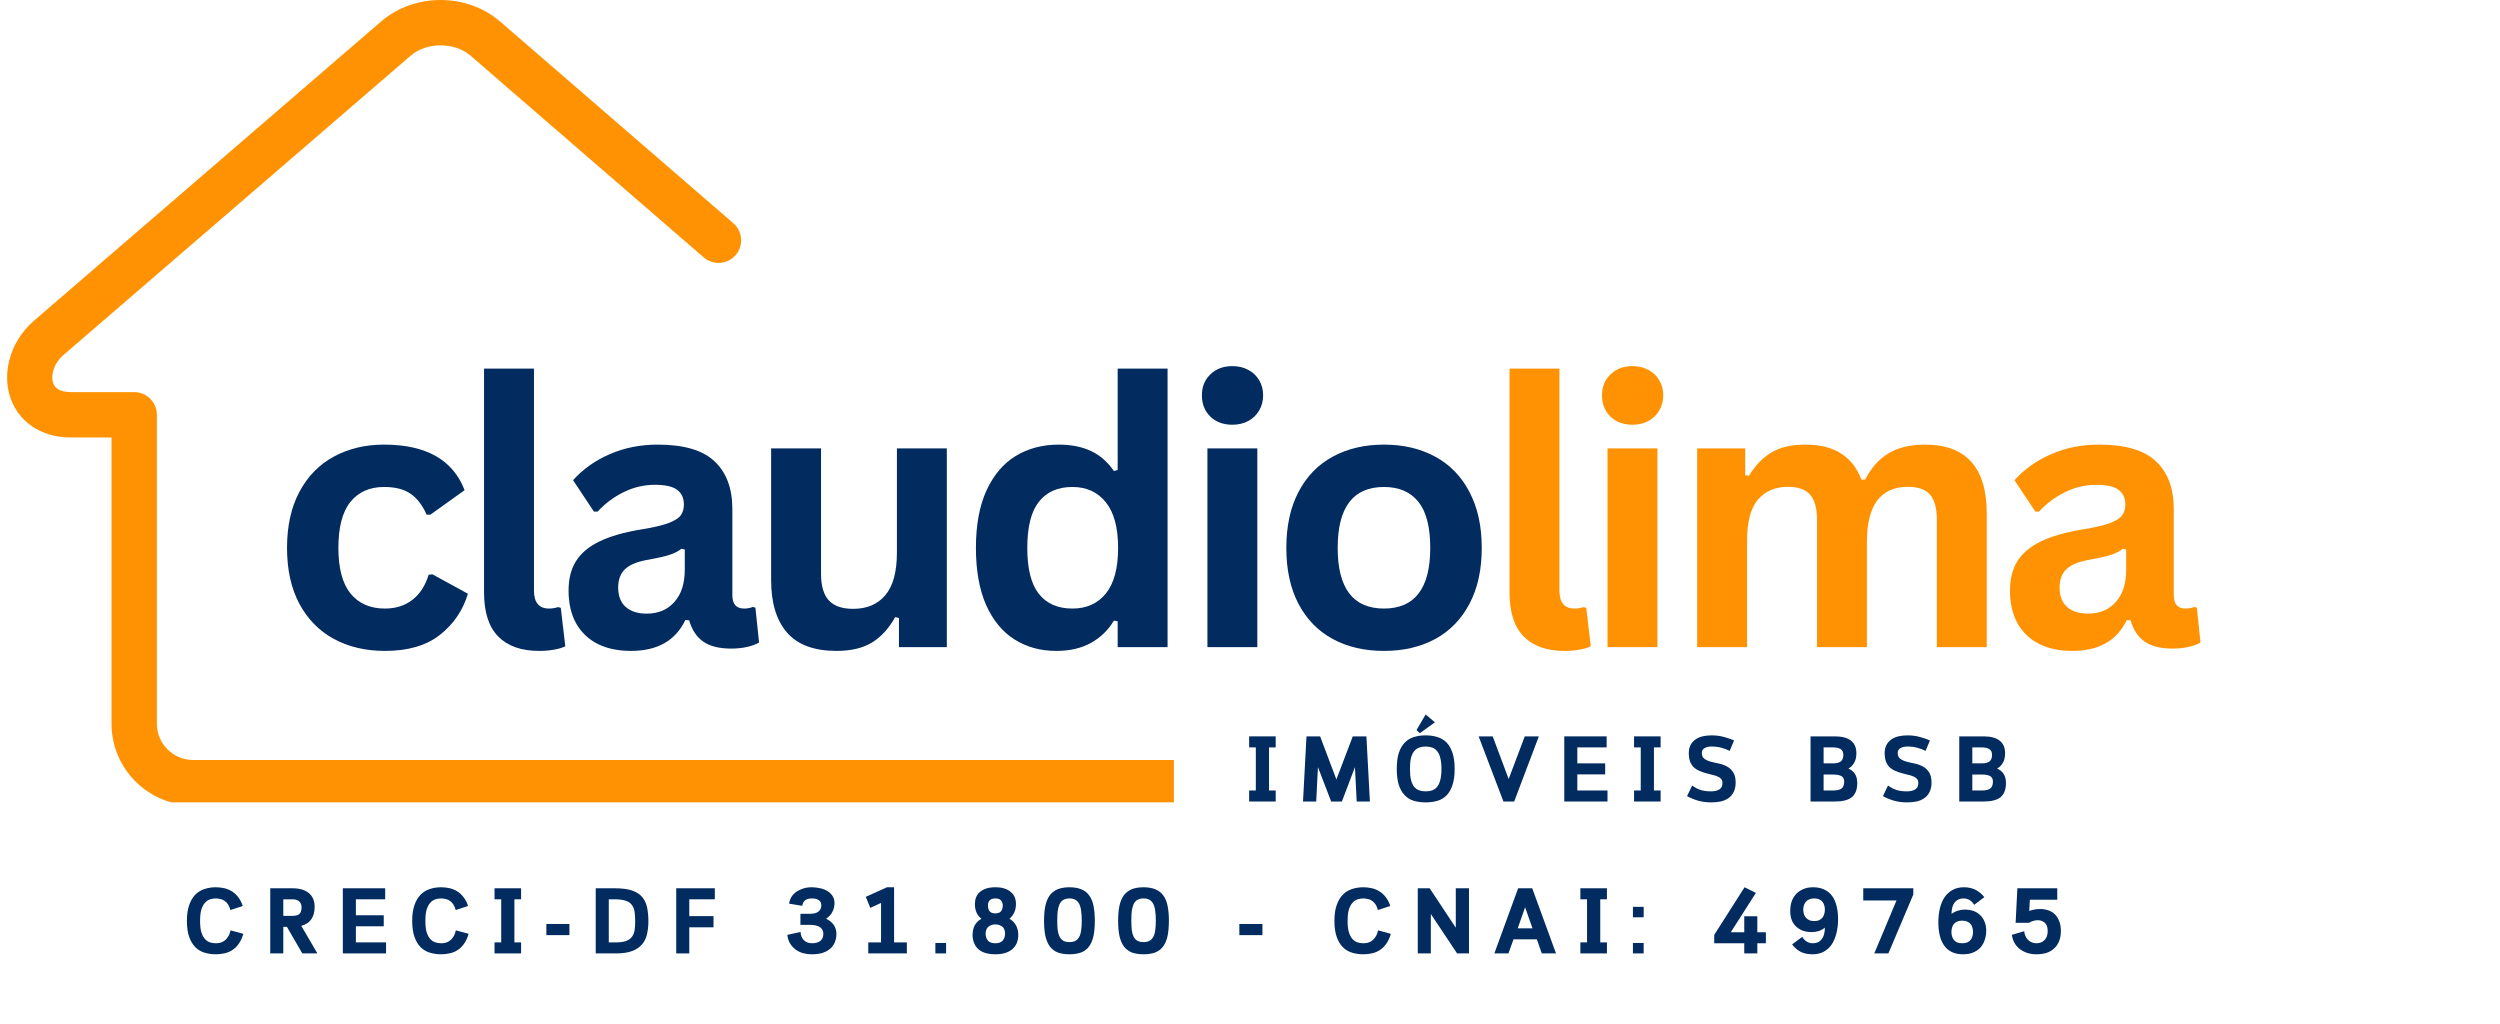
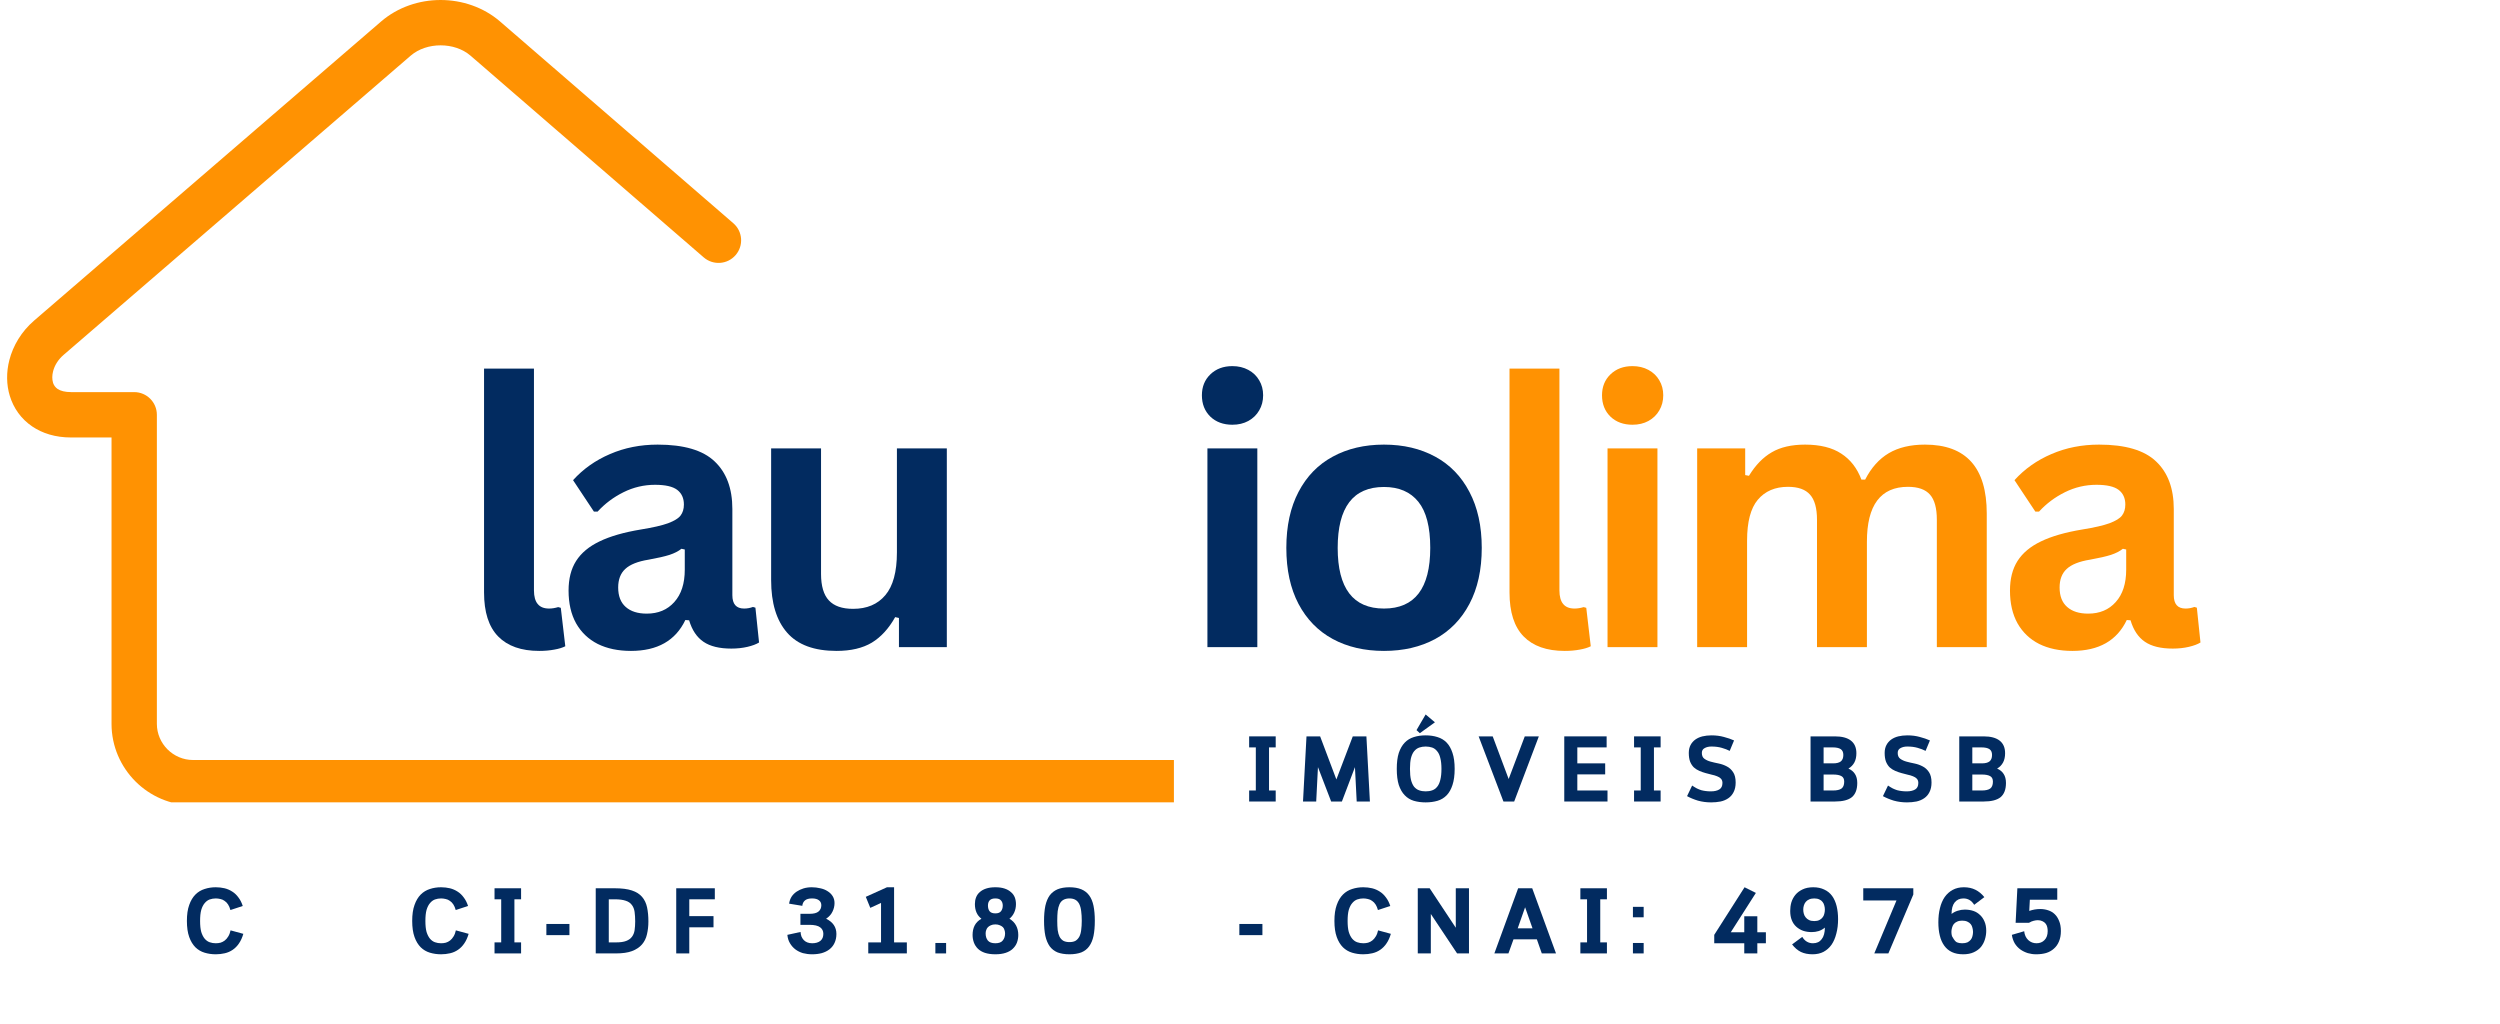
<svg xmlns="http://www.w3.org/2000/svg" width="359" viewBox="0 0 269.25 110.25" height="147" preserveAspectRatio="xMidYMid meet">
  <defs>
    <g />
    <clipPath id="37a6b01f34">
      <path d="M 0.539 0 L 126.43 0 L 126.43 86.414 L 0.539 86.414 Z M 0.539 0 " clip-rule="nonzero" />
    </clipPath>
  </defs>
  <g clip-path="url(#37a6b01f34)">
    <path fill="#ff9202" d="M 271.516 81.852 C 272.863 81.852 273.957 82.945 273.957 84.293 C 273.957 85.641 272.863 86.734 271.516 86.734 L 20.785 86.734 C 18.371 86.734 16.176 85.746 14.59 84.16 C 13 82.57 12.012 80.375 12.012 77.961 L 12.012 47.117 L 7.664 47.117 C 5.961 47.117 4.562 46.668 3.473 45.93 C 2.266 45.113 1.461 43.957 1.059 42.645 L 1.059 42.648 C 0.684 41.43 0.672 40.086 1.008 38.781 C 1.406 37.227 2.305 35.711 3.664 34.535 L 41.047 2.312 C 42.84 0.77 45.156 0 47.453 0 C 49.75 0 52.066 0.77 53.855 2.312 L 78.98 24.043 C 79.996 24.922 80.105 26.457 79.227 27.473 C 78.348 28.492 76.812 28.602 75.793 27.723 L 50.672 5.992 C 49.812 5.254 48.645 4.883 47.453 4.883 C 46.262 4.883 45.094 5.254 44.234 5.992 L 6.852 38.219 C 6.262 38.727 5.879 39.355 5.719 39.984 C 5.605 40.426 5.602 40.852 5.711 41.215 L 5.711 41.227 C 5.793 41.484 5.957 41.719 6.199 41.887 C 6.52 42.102 7 42.23 7.664 42.23 L 14.453 42.23 C 15.801 42.23 16.895 43.324 16.895 44.676 L 16.895 77.961 C 16.895 79.027 17.336 80 18.039 80.707 C 18.746 81.41 19.719 81.852 20.785 81.852 Z M 271.516 81.852 " fill-opacity="1" fill-rule="nonzero" />
  </g>
  <g fill="#022b60" fill-opacity="1">
    <g transform="translate(28.991, 69.697)">
      <g>
-         <path d="M 12.469 0.406 C 10.406 0.406 8.578 -0.02 6.984 -0.875 C 5.391 -1.738 4.145 -3.004 3.25 -4.672 C 2.363 -6.336 1.922 -8.344 1.922 -10.688 C 1.922 -13.039 2.363 -15.051 3.25 -16.719 C 4.145 -18.395 5.379 -19.66 6.953 -20.516 C 8.535 -21.379 10.344 -21.812 12.375 -21.812 C 16.895 -21.812 19.785 -20.176 21.047 -16.906 L 17.359 -14.266 L 16.953 -14.266 C 16.516 -15.273 15.941 -16.023 15.234 -16.516 C 14.535 -17.004 13.582 -17.25 12.375 -17.25 C 10.82 -17.25 9.613 -16.711 8.75 -15.641 C 7.883 -14.566 7.453 -12.914 7.453 -10.688 C 7.453 -8.488 7.891 -6.848 8.766 -5.766 C 9.648 -4.691 10.883 -4.156 12.469 -4.156 C 13.633 -4.156 14.617 -4.469 15.422 -5.094 C 16.234 -5.719 16.816 -6.617 17.172 -7.797 L 17.578 -7.844 L 21.406 -5.75 C 20.852 -3.938 19.844 -2.457 18.375 -1.312 C 16.914 -0.164 14.945 0.406 12.469 0.406 Z M 12.469 0.406 " />
-       </g>
+         </g>
    </g>
  </g>
  <g fill="#022b60" fill-opacity="1">
    <g transform="translate(49.179, 69.697)">
      <g>
        <path d="M 8.891 0.406 C 6.961 0.406 5.488 -0.113 4.469 -1.156 C 3.457 -2.195 2.953 -3.773 2.953 -5.891 L 2.953 -30 L 8.328 -30 L 8.328 -6.109 C 8.328 -4.805 8.867 -4.156 9.953 -4.156 C 10.266 -4.156 10.594 -4.207 10.938 -4.312 L 11.219 -4.234 L 11.703 -0.094 C 11.398 0.062 11.004 0.18 10.516 0.266 C 10.023 0.359 9.484 0.406 8.891 0.406 Z M 8.891 0.406 " />
      </g>
    </g>
  </g>
  <g fill="#022b60" fill-opacity="1">
    <g transform="translate(59.609, 69.697)">
      <g>
        <path d="M 8.344 0.406 C 6.969 0.406 5.773 0.156 4.766 -0.344 C 3.766 -0.852 2.988 -1.594 2.438 -2.562 C 1.895 -3.539 1.625 -4.719 1.625 -6.094 C 1.625 -7.363 1.895 -8.426 2.438 -9.281 C 2.988 -10.145 3.832 -10.848 4.969 -11.391 C 6.102 -11.941 7.586 -12.367 9.422 -12.672 C 10.703 -12.879 11.676 -13.102 12.344 -13.344 C 13.008 -13.594 13.457 -13.867 13.688 -14.172 C 13.926 -14.484 14.047 -14.879 14.047 -15.359 C 14.047 -16.047 13.805 -16.57 13.328 -16.938 C 12.848 -17.301 12.051 -17.484 10.938 -17.484 C 9.75 -17.484 8.617 -17.219 7.547 -16.688 C 6.473 -16.156 5.539 -15.457 4.75 -14.594 L 4.359 -14.594 L 2.109 -17.984 C 3.203 -19.191 4.531 -20.129 6.094 -20.797 C 7.656 -21.473 9.363 -21.812 11.219 -21.812 C 14.051 -21.812 16.098 -21.207 17.359 -20 C 18.629 -18.801 19.266 -17.094 19.266 -14.875 L 19.266 -5.594 C 19.266 -4.633 19.688 -4.156 20.531 -4.156 C 20.852 -4.156 21.172 -4.211 21.484 -4.328 L 21.75 -4.25 L 22.141 -0.5 C 21.836 -0.312 21.422 -0.156 20.891 -0.031 C 20.359 0.094 19.781 0.156 19.156 0.156 C 17.875 0.156 16.875 -0.086 16.156 -0.578 C 15.438 -1.066 14.922 -1.836 14.609 -2.891 L 14.203 -2.922 C 13.148 -0.703 11.195 0.406 8.344 0.406 Z M 10.047 -3.609 C 11.285 -3.609 12.273 -4.023 13.016 -4.859 C 13.766 -5.691 14.141 -6.852 14.141 -8.344 L 14.141 -10.516 L 13.781 -10.594 C 13.457 -10.332 13.031 -10.113 12.5 -9.938 C 11.977 -9.77 11.227 -9.598 10.25 -9.422 C 9.082 -9.234 8.242 -8.898 7.734 -8.422 C 7.223 -7.953 6.969 -7.285 6.969 -6.422 C 6.969 -5.504 7.238 -4.805 7.781 -4.328 C 8.32 -3.848 9.078 -3.609 10.047 -3.609 Z M 10.047 -3.609 " />
      </g>
    </g>
  </g>
  <g fill="#022b60" fill-opacity="1">
    <g transform="translate(80.301, 69.697)">
      <g>
        <path d="M 9.797 0.406 C 7.391 0.406 5.613 -0.25 4.469 -1.562 C 3.32 -2.875 2.75 -4.758 2.75 -7.219 L 2.75 -21.406 L 8.125 -21.406 L 8.125 -7.891 C 8.125 -6.586 8.406 -5.633 8.969 -5.031 C 9.531 -4.426 10.398 -4.125 11.578 -4.125 C 13.066 -4.125 14.223 -4.613 15.047 -5.594 C 15.879 -6.57 16.297 -8.109 16.297 -10.203 L 16.297 -21.406 L 21.672 -21.406 L 21.672 0 L 16.516 0 L 16.516 -3.141 L 16.109 -3.234 C 15.422 -2.004 14.582 -1.086 13.594 -0.484 C 12.602 0.109 11.336 0.406 9.797 0.406 Z M 9.797 0.406 " />
      </g>
    </g>
  </g>
  <g fill="#022b60" fill-opacity="1">
    <g transform="translate(103.185, 69.697)">
      <g>
-         <path d="M 10.578 0.406 C 8.879 0.406 7.379 -0.004 6.078 -0.828 C 4.773 -1.648 3.754 -2.891 3.016 -4.547 C 2.285 -6.211 1.922 -8.258 1.922 -10.688 C 1.922 -13.133 2.297 -15.188 3.047 -16.844 C 3.805 -18.508 4.852 -19.754 6.188 -20.578 C 7.531 -21.398 9.082 -21.812 10.844 -21.812 C 12.176 -21.812 13.332 -21.582 14.312 -21.125 C 15.289 -20.664 16.113 -19.945 16.781 -18.969 L 17.188 -19.078 L 17.188 -30 L 22.562 -30 L 22.562 0 L 17.188 0 L 17.188 -2.781 L 16.781 -2.859 C 16.188 -1.848 15.367 -1.051 14.328 -0.469 C 13.297 0.113 12.047 0.406 10.578 0.406 Z M 12.312 -4.156 C 13.832 -4.156 15.031 -4.691 15.906 -5.766 C 16.789 -6.848 17.234 -8.488 17.234 -10.688 C 17.234 -12.883 16.789 -14.523 15.906 -15.609 C 15.031 -16.703 13.832 -17.25 12.312 -17.25 C 10.738 -17.25 9.535 -16.719 8.703 -15.656 C 7.867 -14.602 7.453 -12.945 7.453 -10.688 C 7.453 -8.438 7.867 -6.785 8.703 -5.734 C 9.535 -4.68 10.738 -4.156 12.312 -4.156 Z M 12.312 -4.156 " />
-       </g>
+         </g>
    </g>
  </g>
  <g fill="#022b60" fill-opacity="1">
    <g transform="translate(126.961, 69.697)">
      <g>
        <path d="M 5.766 -23.953 C 4.797 -23.953 4.004 -24.242 3.391 -24.828 C 2.785 -25.422 2.484 -26.188 2.484 -27.125 C 2.484 -28.039 2.785 -28.789 3.391 -29.375 C 4.004 -29.969 4.797 -30.266 5.766 -30.266 C 6.41 -30.266 6.984 -30.129 7.484 -29.859 C 7.992 -29.586 8.383 -29.211 8.656 -28.734 C 8.938 -28.266 9.078 -27.727 9.078 -27.125 C 9.078 -26.52 8.938 -25.977 8.656 -25.5 C 8.383 -25.02 7.992 -24.641 7.484 -24.359 C 6.984 -24.086 6.41 -23.953 5.766 -23.953 Z M 3.078 0 L 3.078 -21.406 L 8.453 -21.406 L 8.453 0 Z M 3.078 0 " />
      </g>
    </g>
  </g>
  <g fill="#022b60" fill-opacity="1">
    <g transform="translate(136.616, 69.697)">
      <g>
        <path d="M 12.438 0.406 C 10.344 0.406 8.504 -0.02 6.922 -0.875 C 5.336 -1.738 4.109 -3 3.234 -4.656 C 2.359 -6.32 1.922 -8.332 1.922 -10.688 C 1.922 -13.039 2.359 -15.051 3.234 -16.719 C 4.109 -18.395 5.336 -19.66 6.922 -20.516 C 8.504 -21.379 10.344 -21.812 12.438 -21.812 C 14.531 -21.812 16.367 -21.379 17.953 -20.516 C 19.535 -19.66 20.766 -18.395 21.641 -16.719 C 22.523 -15.051 22.969 -13.039 22.969 -10.688 C 22.969 -8.332 22.523 -6.32 21.641 -4.656 C 20.766 -3 19.535 -1.738 17.953 -0.875 C 16.367 -0.02 14.531 0.406 12.438 0.406 Z M 12.438 -4.156 C 15.758 -4.156 17.422 -6.332 17.422 -10.688 C 17.422 -12.945 16.992 -14.602 16.141 -15.656 C 15.285 -16.719 14.051 -17.25 12.438 -17.25 C 9.113 -17.25 7.453 -15.062 7.453 -10.688 C 7.453 -6.332 9.113 -4.156 12.438 -4.156 Z M 12.438 -4.156 " />
      </g>
    </g>
  </g>
  <g fill="#ff9202" fill-opacity="1">
    <g transform="translate(159.622, 69.697)">
      <g>
        <path d="M 8.891 0.406 C 6.961 0.406 5.488 -0.113 4.469 -1.156 C 3.457 -2.195 2.953 -3.773 2.953 -5.891 L 2.953 -30 L 8.328 -30 L 8.328 -6.109 C 8.328 -4.805 8.867 -4.156 9.953 -4.156 C 10.266 -4.156 10.594 -4.207 10.938 -4.312 L 11.219 -4.234 L 11.703 -0.094 C 11.398 0.062 11.004 0.18 10.516 0.266 C 10.023 0.359 9.484 0.406 8.891 0.406 Z M 8.891 0.406 " />
      </g>
    </g>
  </g>
  <g fill="#ff9202" fill-opacity="1">
    <g transform="translate(170.053, 69.697)">
      <g>
        <path d="M 5.766 -23.953 C 4.797 -23.953 4.004 -24.242 3.391 -24.828 C 2.785 -25.422 2.484 -26.188 2.484 -27.125 C 2.484 -28.039 2.785 -28.789 3.391 -29.375 C 4.004 -29.969 4.797 -30.266 5.766 -30.266 C 6.41 -30.266 6.984 -30.129 7.484 -29.859 C 7.992 -29.586 8.383 -29.211 8.656 -28.734 C 8.938 -28.266 9.078 -27.727 9.078 -27.125 C 9.078 -26.52 8.938 -25.977 8.656 -25.5 C 8.383 -25.02 7.992 -24.641 7.484 -24.359 C 6.984 -24.086 6.41 -23.953 5.766 -23.953 Z M 3.078 0 L 3.078 -21.406 L 8.453 -21.406 L 8.453 0 Z M 3.078 0 " />
      </g>
    </g>
  </g>
  <g fill="#ff9202" fill-opacity="1">
    <g transform="translate(179.707, 69.697)">
      <g>
        <path d="M 3.078 0 L 3.078 -21.406 L 8.25 -21.406 L 8.25 -18.531 L 8.656 -18.453 C 9.352 -19.598 10.172 -20.441 11.109 -20.984 C 12.047 -21.535 13.242 -21.812 14.703 -21.812 C 16.316 -21.812 17.613 -21.488 18.594 -20.844 C 19.582 -20.207 20.305 -19.273 20.766 -18.047 L 21.172 -18.047 C 21.828 -19.328 22.676 -20.273 23.719 -20.891 C 24.758 -21.504 26.055 -21.812 27.609 -21.812 C 32.047 -21.812 34.266 -19.336 34.266 -14.391 L 34.266 0 L 28.891 0 L 28.891 -13.719 C 28.891 -14.969 28.645 -15.867 28.156 -16.422 C 27.664 -16.984 26.875 -17.266 25.781 -17.266 C 22.832 -17.266 21.359 -15.289 21.359 -11.344 L 21.359 0 L 15.984 0 L 15.984 -13.719 C 15.984 -14.969 15.734 -15.867 15.234 -16.422 C 14.742 -16.984 13.953 -17.266 12.859 -17.266 C 11.473 -17.266 10.391 -16.801 9.609 -15.875 C 8.836 -14.957 8.453 -13.488 8.453 -11.469 L 8.453 0 Z M 3.078 0 " />
      </g>
    </g>
  </g>
  <g fill="#ff9202" fill-opacity="1">
    <g transform="translate(214.85, 69.697)">
      <g>
        <path d="M 8.344 0.406 C 6.969 0.406 5.773 0.156 4.766 -0.344 C 3.766 -0.852 2.988 -1.594 2.438 -2.562 C 1.895 -3.539 1.625 -4.719 1.625 -6.094 C 1.625 -7.363 1.895 -8.426 2.438 -9.281 C 2.988 -10.145 3.832 -10.848 4.969 -11.391 C 6.102 -11.941 7.586 -12.367 9.422 -12.672 C 10.703 -12.879 11.676 -13.102 12.344 -13.344 C 13.008 -13.594 13.457 -13.867 13.688 -14.172 C 13.926 -14.484 14.047 -14.879 14.047 -15.359 C 14.047 -16.047 13.805 -16.57 13.328 -16.938 C 12.848 -17.301 12.051 -17.484 10.938 -17.484 C 9.75 -17.484 8.617 -17.219 7.547 -16.688 C 6.473 -16.156 5.539 -15.457 4.75 -14.594 L 4.359 -14.594 L 2.109 -17.984 C 3.203 -19.191 4.531 -20.129 6.094 -20.797 C 7.656 -21.473 9.363 -21.812 11.219 -21.812 C 14.051 -21.812 16.098 -21.207 17.359 -20 C 18.629 -18.801 19.266 -17.094 19.266 -14.875 L 19.266 -5.594 C 19.266 -4.633 19.688 -4.156 20.531 -4.156 C 20.852 -4.156 21.172 -4.211 21.484 -4.328 L 21.75 -4.25 L 22.141 -0.5 C 21.836 -0.312 21.422 -0.156 20.891 -0.031 C 20.359 0.094 19.781 0.156 19.156 0.156 C 17.875 0.156 16.875 -0.086 16.156 -0.578 C 15.438 -1.066 14.922 -1.836 14.609 -2.891 L 14.203 -2.922 C 13.148 -0.703 11.195 0.406 8.344 0.406 Z M 10.047 -3.609 C 11.285 -3.609 12.273 -4.023 13.016 -4.859 C 13.766 -5.691 14.141 -6.852 14.141 -8.344 L 14.141 -10.516 L 13.781 -10.594 C 13.457 -10.332 13.031 -10.113 12.5 -9.938 C 11.977 -9.77 11.227 -9.598 10.25 -9.422 C 9.082 -9.234 8.242 -8.898 7.734 -8.422 C 7.223 -7.953 6.969 -7.285 6.969 -6.422 C 6.969 -5.504 7.238 -4.805 7.781 -4.328 C 8.32 -3.848 9.078 -3.609 10.047 -3.609 Z M 10.047 -3.609 " />
      </g>
    </g>
  </g>
  <g fill="#022b60" fill-opacity="1">
    <g transform="translate(134.049, 86.323)">
      <g>
        <path d="M 3.344 -5.828 L 2.625 -5.828 L 2.625 -1.188 L 3.344 -1.188 L 3.344 0 L 0.484 0 L 0.484 -1.188 L 1.203 -1.188 L 1.203 -5.828 L 0.484 -5.828 L 0.484 -7.016 L 3.344 -7.016 Z M 3.344 -5.828 " />
      </g>
    </g>
  </g>
  <g fill="#022b60" fill-opacity="1">
    <g transform="translate(139.85, 86.323)">
      <g>
        <path d="M 2.328 -7.016 L 4.078 -2.375 L 5.844 -7.016 L 7.312 -7.016 L 7.688 0 L 6.266 0 L 6.078 -3.703 L 4.672 0 L 3.516 0 L 2.094 -3.703 L 1.906 0 L 0.484 0 L 0.859 -7.016 Z M 2.328 -7.016 " />
      </g>
    </g>
  </g>
  <g fill="#022b60" fill-opacity="1">
    <g transform="translate(149.995, 86.323)">
      <g>
        <path d="M 3.547 0.094 C 3.078 0.094 2.648 0.035 2.266 -0.078 C 1.891 -0.191 1.566 -0.391 1.297 -0.672 C 1.023 -0.953 0.812 -1.32 0.656 -1.781 C 0.508 -2.25 0.438 -2.828 0.438 -3.516 C 0.438 -4.203 0.508 -4.773 0.656 -5.234 C 0.812 -5.691 1.023 -6.062 1.297 -6.344 C 1.566 -6.625 1.891 -6.82 2.266 -6.938 C 2.648 -7.062 3.078 -7.125 3.547 -7.125 C 4.016 -7.125 4.441 -7.062 4.828 -6.938 C 5.211 -6.82 5.539 -6.625 5.812 -6.344 C 6.082 -6.062 6.289 -5.691 6.438 -5.234 C 6.594 -4.773 6.672 -4.203 6.672 -3.516 C 6.672 -2.828 6.594 -2.25 6.438 -1.781 C 6.289 -1.32 6.082 -0.953 5.812 -0.672 C 5.539 -0.391 5.211 -0.191 4.828 -0.078 C 4.441 0.035 4.016 0.094 3.547 0.094 Z M 3.547 -1.094 C 3.805 -1.094 4.039 -1.129 4.25 -1.203 C 4.457 -1.273 4.633 -1.398 4.781 -1.578 C 4.938 -1.766 5.051 -2.016 5.125 -2.328 C 5.207 -2.641 5.25 -3.035 5.25 -3.516 C 5.25 -3.984 5.207 -4.375 5.125 -4.688 C 5.051 -5 4.938 -5.242 4.781 -5.422 C 4.633 -5.609 4.457 -5.738 4.25 -5.812 C 4.039 -5.883 3.805 -5.922 3.547 -5.922 C 3.297 -5.922 3.066 -5.883 2.859 -5.812 C 2.648 -5.738 2.469 -5.609 2.312 -5.422 C 2.164 -5.242 2.051 -5 1.969 -4.688 C 1.895 -4.375 1.859 -3.984 1.859 -3.516 C 1.859 -3.035 1.895 -2.641 1.969 -2.328 C 2.051 -2.016 2.164 -1.766 2.312 -1.578 C 2.469 -1.398 2.648 -1.273 2.859 -1.203 C 3.066 -1.129 3.297 -1.094 3.547 -1.094 Z M 2.922 -7.359 L 2.562 -7.688 L 3.547 -9.375 L 4.547 -8.531 Z M 2.922 -7.359 " />
      </g>
    </g>
  </g>
  <g fill="#022b60" fill-opacity="1">
    <g transform="translate(159.077, 86.323)">
      <g>
        <path d="M 5.141 -7.016 L 6.656 -7.016 L 4 0 L 2.844 0 L 0.172 -7.016 L 1.688 -7.016 L 3.406 -2.422 Z M 5.141 -7.016 " />
      </g>
    </g>
  </g>
  <g fill="#022b60" fill-opacity="1">
    <g transform="translate(167.878, 86.323)">
      <g>
        <path d="M 2 -2.922 L 2 -1.188 L 5.25 -1.188 L 5.25 0 L 0.594 0 L 0.594 -7.016 L 5.156 -7.016 L 5.156 -5.828 L 2 -5.828 L 2 -4.109 L 5 -4.109 L 5 -2.922 Z M 2 -2.922 " />
      </g>
    </g>
  </g>
  <g fill="#022b60" fill-opacity="1">
    <g transform="translate(175.504, 86.323)">
      <g>
        <path d="M 3.344 -5.828 L 2.625 -5.828 L 2.625 -1.188 L 3.344 -1.188 L 3.344 0 L 0.484 0 L 0.484 -1.188 L 1.203 -1.188 L 1.203 -5.828 L 0.484 -5.828 L 0.484 -7.016 L 3.344 -7.016 Z M 3.344 -5.828 " />
      </g>
    </g>
  </g>
  <g fill="#022b60" fill-opacity="1">
    <g transform="translate(181.305, 86.323)">
      <g>
        <path d="M 5.625 -2.047 C 5.625 -1.641 5.551 -1.297 5.406 -1.016 C 5.27 -0.742 5.082 -0.523 4.844 -0.359 C 4.602 -0.191 4.32 -0.07 4 0 C 3.676 0.062 3.336 0.094 2.984 0.094 C 2.484 0.094 2.008 0.031 1.562 -0.094 C 1.125 -0.227 0.734 -0.391 0.391 -0.578 L 0.938 -1.719 C 1.125 -1.594 1.297 -1.488 1.453 -1.406 C 1.609 -1.332 1.766 -1.27 1.922 -1.219 C 2.086 -1.176 2.254 -1.145 2.422 -1.125 C 2.586 -1.102 2.77 -1.094 2.969 -1.094 C 3.332 -1.094 3.629 -1.16 3.859 -1.297 C 4.086 -1.43 4.203 -1.664 4.203 -2 C 4.203 -2.188 4.148 -2.336 4.047 -2.453 C 3.941 -2.566 3.801 -2.656 3.625 -2.719 C 3.457 -2.789 3.266 -2.848 3.047 -2.891 C 2.836 -2.941 2.617 -3 2.391 -3.062 C 2.16 -3.125 1.938 -3.203 1.719 -3.297 C 1.5 -3.391 1.301 -3.516 1.125 -3.672 C 0.957 -3.836 0.82 -4.047 0.719 -4.297 C 0.625 -4.547 0.578 -4.859 0.578 -5.234 C 0.578 -5.555 0.641 -5.836 0.766 -6.078 C 0.891 -6.316 1.062 -6.516 1.281 -6.672 C 1.5 -6.828 1.754 -6.941 2.047 -7.016 C 2.348 -7.086 2.672 -7.125 3.016 -7.125 C 3.516 -7.125 3.961 -7.066 4.359 -6.953 C 4.766 -6.848 5.129 -6.723 5.453 -6.578 L 4.984 -5.453 C 4.742 -5.578 4.457 -5.688 4.125 -5.781 C 3.801 -5.875 3.43 -5.922 3.016 -5.922 C 2.723 -5.922 2.477 -5.863 2.281 -5.75 C 2.082 -5.645 1.984 -5.473 1.984 -5.234 C 1.984 -4.953 2.07 -4.742 2.25 -4.609 C 2.438 -4.473 2.66 -4.367 2.922 -4.297 C 3.191 -4.223 3.484 -4.156 3.797 -4.094 C 4.109 -4.031 4.398 -3.926 4.672 -3.781 C 4.941 -3.645 5.164 -3.441 5.344 -3.172 C 5.531 -2.898 5.625 -2.523 5.625 -2.047 Z M 5.625 -2.047 " />
      </g>
    </g>
  </g>
  <g fill="#022b60" fill-opacity="1">
    <g transform="translate(189.323, 86.323)">
      <g />
    </g>
  </g>
  <g fill="#022b60" fill-opacity="1">
    <g transform="translate(194.402, 86.323)">
      <g>
        <path d="M 5.531 -5.203 C 5.531 -4.805 5.457 -4.473 5.312 -4.203 C 5.164 -3.93 4.953 -3.711 4.672 -3.547 C 4.984 -3.41 5.219 -3.219 5.375 -2.969 C 5.539 -2.719 5.625 -2.395 5.625 -2 C 5.625 -1.301 5.43 -0.789 5.047 -0.469 C 4.66 -0.156 4.051 0 3.219 0 L 0.594 0 L 0.594 -7.016 L 3.219 -7.016 C 3.977 -7.016 4.551 -6.863 4.938 -6.562 C 5.332 -6.258 5.531 -5.805 5.531 -5.203 Z M 2 -4.109 L 3.031 -4.109 C 3.395 -4.109 3.664 -4.176 3.844 -4.312 C 4.031 -4.457 4.125 -4.691 4.125 -5.016 C 4.125 -5.305 4.031 -5.516 3.844 -5.641 C 3.656 -5.766 3.367 -5.828 2.984 -5.828 L 2 -5.828 Z M 2 -2.906 L 2 -1.188 L 3.016 -1.188 C 3.422 -1.188 3.723 -1.254 3.922 -1.391 C 4.117 -1.535 4.219 -1.785 4.219 -2.141 C 4.219 -2.43 4.117 -2.629 3.922 -2.734 C 3.723 -2.848 3.426 -2.906 3.031 -2.906 Z M 2 -2.906 " />
      </g>
    </g>
  </g>
  <g fill="#022b60" fill-opacity="1">
    <g transform="translate(202.4, 86.323)">
      <g>
        <path d="M 5.625 -2.047 C 5.625 -1.641 5.551 -1.297 5.406 -1.016 C 5.27 -0.742 5.082 -0.523 4.844 -0.359 C 4.602 -0.191 4.32 -0.07 4 0 C 3.676 0.062 3.336 0.094 2.984 0.094 C 2.484 0.094 2.008 0.031 1.562 -0.094 C 1.125 -0.227 0.734 -0.391 0.391 -0.578 L 0.938 -1.719 C 1.125 -1.594 1.297 -1.488 1.453 -1.406 C 1.609 -1.332 1.766 -1.27 1.922 -1.219 C 2.086 -1.176 2.254 -1.145 2.422 -1.125 C 2.586 -1.102 2.77 -1.094 2.969 -1.094 C 3.332 -1.094 3.629 -1.16 3.859 -1.297 C 4.086 -1.43 4.203 -1.664 4.203 -2 C 4.203 -2.188 4.148 -2.336 4.047 -2.453 C 3.941 -2.566 3.801 -2.656 3.625 -2.719 C 3.457 -2.789 3.266 -2.848 3.047 -2.891 C 2.836 -2.941 2.617 -3 2.391 -3.062 C 2.16 -3.125 1.938 -3.203 1.719 -3.297 C 1.5 -3.391 1.301 -3.516 1.125 -3.672 C 0.957 -3.836 0.82 -4.047 0.719 -4.297 C 0.625 -4.547 0.578 -4.859 0.578 -5.234 C 0.578 -5.555 0.641 -5.836 0.766 -6.078 C 0.891 -6.316 1.062 -6.516 1.281 -6.672 C 1.5 -6.828 1.754 -6.941 2.047 -7.016 C 2.348 -7.086 2.672 -7.125 3.016 -7.125 C 3.516 -7.125 3.961 -7.066 4.359 -6.953 C 4.766 -6.848 5.129 -6.723 5.453 -6.578 L 4.984 -5.453 C 4.742 -5.578 4.457 -5.688 4.125 -5.781 C 3.801 -5.875 3.43 -5.922 3.016 -5.922 C 2.723 -5.922 2.477 -5.863 2.281 -5.75 C 2.082 -5.645 1.984 -5.473 1.984 -5.234 C 1.984 -4.953 2.07 -4.742 2.25 -4.609 C 2.438 -4.473 2.66 -4.367 2.922 -4.297 C 3.191 -4.223 3.484 -4.156 3.797 -4.094 C 4.109 -4.031 4.398 -3.926 4.672 -3.781 C 4.941 -3.645 5.164 -3.441 5.344 -3.172 C 5.531 -2.898 5.625 -2.523 5.625 -2.047 Z M 5.625 -2.047 " />
      </g>
    </g>
  </g>
  <g fill="#022b60" fill-opacity="1">
    <g transform="translate(210.418, 86.323)">
      <g>
        <path d="M 5.531 -5.203 C 5.531 -4.805 5.457 -4.473 5.312 -4.203 C 5.164 -3.93 4.953 -3.711 4.672 -3.547 C 4.984 -3.41 5.219 -3.219 5.375 -2.969 C 5.539 -2.719 5.625 -2.395 5.625 -2 C 5.625 -1.301 5.43 -0.789 5.047 -0.469 C 4.66 -0.156 4.051 0 3.219 0 L 0.594 0 L 0.594 -7.016 L 3.219 -7.016 C 3.977 -7.016 4.551 -6.863 4.938 -6.562 C 5.332 -6.258 5.531 -5.805 5.531 -5.203 Z M 2 -4.109 L 3.031 -4.109 C 3.395 -4.109 3.664 -4.176 3.844 -4.312 C 4.031 -4.457 4.125 -4.691 4.125 -5.016 C 4.125 -5.305 4.031 -5.516 3.844 -5.641 C 3.656 -5.766 3.367 -5.828 2.984 -5.828 L 2 -5.828 Z M 2 -2.906 L 2 -1.188 L 3.016 -1.188 C 3.422 -1.188 3.723 -1.254 3.922 -1.391 C 4.117 -1.535 4.219 -1.785 4.219 -2.141 C 4.219 -2.43 4.117 -2.629 3.922 -2.734 C 3.723 -2.848 3.426 -2.906 3.031 -2.906 Z M 2 -2.906 " />
      </g>
    </g>
  </g>
  <g fill="#022b60" fill-opacity="1">
    <g transform="translate(19.691, 102.683)">
      <g>
        <path d="M 6.516 -2.109 C 6.398 -1.703 6.242 -1.359 6.047 -1.078 C 5.859 -0.797 5.633 -0.566 5.375 -0.391 C 5.113 -0.211 4.828 -0.086 4.516 -0.016 C 4.211 0.055 3.891 0.094 3.547 0.094 C 3.117 0.094 2.719 0.035 2.344 -0.078 C 1.969 -0.191 1.641 -0.383 1.359 -0.656 C 1.078 -0.938 0.852 -1.305 0.688 -1.766 C 0.52 -2.234 0.438 -2.812 0.438 -3.5 C 0.438 -4.188 0.52 -4.758 0.688 -5.219 C 0.852 -5.688 1.078 -6.062 1.359 -6.344 C 1.641 -6.625 1.969 -6.82 2.344 -6.938 C 2.719 -7.062 3.117 -7.125 3.547 -7.125 C 3.879 -7.125 4.195 -7.086 4.5 -7.016 C 4.801 -6.941 5.078 -6.82 5.328 -6.656 C 5.578 -6.5 5.797 -6.289 5.984 -6.031 C 6.18 -5.781 6.336 -5.473 6.453 -5.109 L 5.125 -4.672 C 5.062 -4.91 4.977 -5.109 4.875 -5.266 C 4.77 -5.43 4.645 -5.562 4.5 -5.656 C 4.363 -5.758 4.211 -5.828 4.047 -5.859 C 3.879 -5.898 3.711 -5.922 3.547 -5.922 C 3.316 -5.922 3.098 -5.883 2.891 -5.812 C 2.691 -5.738 2.516 -5.609 2.359 -5.422 C 2.203 -5.242 2.078 -5 1.984 -4.688 C 1.898 -4.375 1.859 -3.977 1.859 -3.5 C 1.859 -3.02 1.898 -2.625 1.984 -2.312 C 2.078 -2.008 2.203 -1.766 2.359 -1.578 C 2.516 -1.398 2.691 -1.273 2.891 -1.203 C 3.098 -1.129 3.316 -1.094 3.547 -1.094 C 3.723 -1.094 3.895 -1.113 4.062 -1.156 C 4.227 -1.207 4.379 -1.285 4.516 -1.391 C 4.66 -1.504 4.785 -1.648 4.891 -1.828 C 5.004 -2.004 5.086 -2.223 5.141 -2.484 Z M 6.516 -2.109 " />
      </g>
    </g>
  </g>
  <g fill="#022b60" fill-opacity="1">
    <g transform="translate(28.511, 102.683)">
      <g>
-         <path d="M 5.375 -5.031 C 5.375 -4.457 5.25 -4 5 -3.656 C 4.758 -3.32 4.406 -3.094 3.938 -2.969 L 5.672 0 L 4.047 0 L 2.391 -2.859 L 2 -2.859 L 2 0 L 0.594 0 L 0.594 -7.016 L 2.984 -7.016 C 3.766 -7.016 4.359 -6.836 4.766 -6.484 C 5.172 -6.141 5.375 -5.656 5.375 -5.031 Z M 2 -5.828 L 2 -4.047 L 2.984 -4.047 C 3.316 -4.047 3.562 -4.109 3.719 -4.234 C 3.883 -4.367 3.969 -4.617 3.969 -4.984 C 3.969 -5.234 3.883 -5.438 3.719 -5.594 C 3.562 -5.75 3.316 -5.828 2.984 -5.828 Z M 2 -5.828 " />
-       </g>
+         </g>
    </g>
  </g>
  <g fill="#022b60" fill-opacity="1">
    <g transform="translate(36.329, 102.683)">
      <g>
-         <path d="M 2 -2.922 L 2 -1.188 L 5.25 -1.188 L 5.25 0 L 0.594 0 L 0.594 -7.016 L 5.156 -7.016 L 5.156 -5.828 L 2 -5.828 L 2 -4.109 L 5 -4.109 L 5 -2.922 Z M 2 -2.922 " />
-       </g>
+         </g>
    </g>
  </g>
  <g fill="#022b60" fill-opacity="1">
    <g transform="translate(43.956, 102.683)">
      <g>
        <path d="M 6.516 -2.109 C 6.398 -1.703 6.242 -1.359 6.047 -1.078 C 5.859 -0.797 5.633 -0.566 5.375 -0.391 C 5.113 -0.211 4.828 -0.086 4.516 -0.016 C 4.211 0.055 3.891 0.094 3.547 0.094 C 3.117 0.094 2.719 0.035 2.344 -0.078 C 1.969 -0.191 1.641 -0.383 1.359 -0.656 C 1.078 -0.938 0.852 -1.305 0.688 -1.766 C 0.52 -2.234 0.438 -2.812 0.438 -3.5 C 0.438 -4.188 0.52 -4.758 0.688 -5.219 C 0.852 -5.688 1.078 -6.062 1.359 -6.344 C 1.641 -6.625 1.969 -6.82 2.344 -6.938 C 2.719 -7.062 3.117 -7.125 3.547 -7.125 C 3.879 -7.125 4.195 -7.086 4.5 -7.016 C 4.801 -6.941 5.078 -6.82 5.328 -6.656 C 5.578 -6.5 5.797 -6.289 5.984 -6.031 C 6.18 -5.781 6.336 -5.473 6.453 -5.109 L 5.125 -4.672 C 5.062 -4.91 4.977 -5.109 4.875 -5.266 C 4.77 -5.43 4.645 -5.562 4.5 -5.656 C 4.363 -5.758 4.211 -5.828 4.047 -5.859 C 3.879 -5.898 3.711 -5.922 3.547 -5.922 C 3.316 -5.922 3.098 -5.883 2.891 -5.812 C 2.691 -5.738 2.516 -5.609 2.359 -5.422 C 2.203 -5.242 2.078 -5 1.984 -4.688 C 1.898 -4.375 1.859 -3.977 1.859 -3.5 C 1.859 -3.02 1.898 -2.625 1.984 -2.312 C 2.078 -2.008 2.203 -1.766 2.359 -1.578 C 2.516 -1.398 2.691 -1.273 2.891 -1.203 C 3.098 -1.129 3.316 -1.094 3.547 -1.094 C 3.723 -1.094 3.895 -1.113 4.062 -1.156 C 4.227 -1.207 4.379 -1.285 4.516 -1.391 C 4.66 -1.504 4.785 -1.648 4.891 -1.828 C 5.004 -2.004 5.086 -2.223 5.141 -2.484 Z M 6.516 -2.109 " />
      </g>
    </g>
  </g>
  <g fill="#022b60" fill-opacity="1">
    <g transform="translate(52.777, 102.683)">
      <g>
        <path d="M 3.344 -5.828 L 2.625 -5.828 L 2.625 -1.188 L 3.344 -1.188 L 3.344 0 L 0.484 0 L 0.484 -1.188 L 1.203 -1.188 L 1.203 -5.828 L 0.484 -5.828 L 0.484 -7.016 L 3.344 -7.016 Z M 3.344 -5.828 " />
      </g>
    </g>
  </g>
  <g fill="#022b60" fill-opacity="1">
    <g transform="translate(58.578, 102.683)">
      <g>
        <path d="M 2.75 -3.172 L 2.75 -1.969 L 0.266 -1.969 L 0.266 -3.172 Z M 2.75 -3.172 " />
      </g>
    </g>
  </g>
  <g fill="#022b60" fill-opacity="1">
    <g transform="translate(63.566, 102.683)">
      <g>
        <path d="M 0.594 0 L 0.594 -7.016 L 2.641 -7.016 C 3.398 -7.016 4.016 -6.938 4.484 -6.781 C 4.961 -6.625 5.332 -6.391 5.594 -6.078 C 5.852 -5.773 6.031 -5.398 6.125 -4.953 C 6.219 -4.504 6.266 -4 6.266 -3.438 C 6.266 -2.938 6.211 -2.473 6.109 -2.047 C 6.016 -1.629 5.836 -1.27 5.578 -0.969 C 5.316 -0.664 4.957 -0.426 4.5 -0.25 C 4.051 -0.082 3.473 0 2.766 0 Z M 2 -5.828 L 2 -1.188 L 2.797 -1.188 C 3.242 -1.188 3.602 -1.238 3.875 -1.344 C 4.145 -1.445 4.352 -1.598 4.5 -1.797 C 4.645 -1.992 4.738 -2.227 4.781 -2.5 C 4.82 -2.781 4.844 -3.094 4.844 -3.438 C 4.844 -3.832 4.82 -4.176 4.781 -4.469 C 4.738 -4.77 4.641 -5.02 4.484 -5.219 C 4.336 -5.426 4.117 -5.578 3.828 -5.672 C 3.535 -5.773 3.141 -5.828 2.641 -5.828 Z M 2 -5.828 " />
      </g>
    </g>
  </g>
  <g fill="#022b60" fill-opacity="1">
    <g transform="translate(72.236, 102.683)">
      <g>
        <path d="M 0.594 0 L 0.594 -7.016 L 4.75 -7.016 L 4.75 -5.828 L 2 -5.828 L 2 -4.016 L 4.609 -4.016 L 4.609 -2.812 L 2 -2.812 L 2 0 Z M 0.594 0 " />
      </g>
    </g>
  </g>
  <g fill="#022b60" fill-opacity="1">
    <g transform="translate(79.361, 102.683)">
      <g />
    </g>
  </g>
  <g fill="#022b60" fill-opacity="1">
    <g transform="translate(84.44, 102.683)">
      <g>
        <path d="M 1.781 -2.312 C 1.789 -2.145 1.82 -1.984 1.875 -1.828 C 1.938 -1.68 2.02 -1.551 2.125 -1.438 C 2.227 -1.332 2.352 -1.25 2.5 -1.188 C 2.656 -1.125 2.832 -1.094 3.031 -1.094 C 3.395 -1.094 3.688 -1.176 3.906 -1.344 C 4.125 -1.52 4.234 -1.773 4.234 -2.109 C 4.234 -2.41 4.117 -2.645 3.891 -2.812 C 3.66 -2.988 3.273 -3.078 2.734 -3.078 L 1.766 -3.078 L 1.766 -4.266 L 2.766 -4.266 C 3.203 -4.266 3.52 -4.348 3.719 -4.516 C 3.914 -4.68 4.016 -4.906 4.016 -5.188 C 4.016 -5.414 3.93 -5.594 3.766 -5.719 C 3.598 -5.852 3.348 -5.922 3.016 -5.922 C 2.672 -5.922 2.414 -5.848 2.25 -5.703 C 2.082 -5.555 1.988 -5.363 1.969 -5.125 L 0.547 -5.359 C 0.586 -5.641 0.676 -5.891 0.812 -6.109 C 0.957 -6.328 1.141 -6.508 1.359 -6.656 C 1.578 -6.801 1.82 -6.914 2.094 -7 C 2.363 -7.082 2.66 -7.125 2.984 -7.125 C 3.305 -7.125 3.613 -7.086 3.906 -7.016 C 4.207 -6.953 4.469 -6.848 4.688 -6.703 C 4.914 -6.566 5.098 -6.391 5.234 -6.172 C 5.367 -5.961 5.438 -5.711 5.438 -5.422 C 5.438 -5.098 5.363 -4.789 5.219 -4.5 C 5.082 -4.207 4.852 -3.953 4.531 -3.734 C 5.27 -3.379 5.641 -2.832 5.641 -2.094 C 5.641 -1.727 5.57 -1.406 5.438 -1.125 C 5.312 -0.852 5.129 -0.625 4.891 -0.438 C 4.66 -0.258 4.383 -0.125 4.062 -0.031 C 3.75 0.051 3.406 0.094 3.031 0.094 C 2.676 0.094 2.344 0.051 2.031 -0.031 C 1.727 -0.125 1.457 -0.258 1.219 -0.438 C 0.988 -0.613 0.797 -0.832 0.641 -1.094 C 0.484 -1.352 0.391 -1.656 0.359 -2 Z M 1.781 -2.312 " />
      </g>
    </g>
  </g>
  <g fill="#022b60" fill-opacity="1">
    <g transform="translate(92.418, 102.683)">
      <g>
        <path d="M 3.875 -7.125 L 3.875 -1.188 L 5.25 -1.188 L 5.25 0 L 1.094 0 L 1.094 -1.188 L 2.469 -1.188 L 2.469 -5.438 L 1.312 -4.906 L 0.828 -6.094 L 3.109 -7.125 Z M 3.875 -7.125 " />
      </g>
    </g>
  </g>
  <g fill="#022b60" fill-opacity="1">
    <g transform="translate(100.396, 102.683)">
      <g>
        <path d="M 0.344 -1.125 L 1.5 -1.125 L 1.5 0 L 0.344 0 Z M 0.344 -1.125 " />
      </g>
    </g>
  </g>
  <g fill="#022b60" fill-opacity="1">
    <g transform="translate(104.2, 102.683)">
      <g>
        <path d="M 3 0.094 C 2.562 0.094 2.188 0.039 1.875 -0.062 C 1.57 -0.164 1.32 -0.312 1.125 -0.5 C 0.926 -0.695 0.781 -0.922 0.688 -1.172 C 0.594 -1.43 0.547 -1.703 0.547 -1.984 C 0.547 -2.367 0.617 -2.707 0.766 -3 C 0.922 -3.301 1.164 -3.547 1.5 -3.734 C 1.258 -3.922 1.082 -4.145 0.969 -4.406 C 0.852 -4.676 0.797 -4.977 0.797 -5.312 C 0.797 -5.57 0.836 -5.812 0.922 -6.031 C 1.004 -6.25 1.133 -6.438 1.312 -6.594 C 1.488 -6.758 1.719 -6.891 2 -6.984 C 2.281 -7.078 2.613 -7.125 3 -7.125 C 3.395 -7.125 3.727 -7.078 4 -6.984 C 4.281 -6.891 4.508 -6.758 4.688 -6.594 C 4.875 -6.438 5.008 -6.25 5.094 -6.031 C 5.176 -5.812 5.219 -5.57 5.219 -5.312 C 5.219 -4.977 5.156 -4.676 5.031 -4.406 C 4.914 -4.145 4.742 -3.922 4.516 -3.734 C 4.836 -3.547 5.078 -3.301 5.234 -3 C 5.391 -2.707 5.469 -2.367 5.469 -1.984 C 5.469 -1.703 5.422 -1.43 5.328 -1.172 C 5.234 -0.922 5.082 -0.695 4.875 -0.5 C 4.676 -0.312 4.422 -0.164 4.109 -0.062 C 3.805 0.039 3.438 0.094 3 0.094 Z M 3 -4.312 C 3.289 -4.312 3.492 -4.391 3.609 -4.547 C 3.734 -4.703 3.797 -4.906 3.797 -5.156 C 3.797 -5.383 3.734 -5.566 3.609 -5.703 C 3.492 -5.848 3.289 -5.922 3 -5.922 C 2.707 -5.922 2.5 -5.848 2.375 -5.703 C 2.258 -5.566 2.203 -5.383 2.203 -5.156 C 2.203 -4.906 2.258 -4.703 2.375 -4.547 C 2.5 -4.391 2.707 -4.312 3 -4.312 Z M 3 -1.094 C 3.375 -1.094 3.641 -1.191 3.797 -1.391 C 3.961 -1.586 4.047 -1.844 4.047 -2.156 C 4.047 -2.281 4.023 -2.398 3.984 -2.516 C 3.953 -2.641 3.895 -2.742 3.812 -2.828 C 3.727 -2.91 3.617 -2.977 3.484 -3.031 C 3.348 -3.094 3.188 -3.125 3 -3.125 C 2.812 -3.125 2.648 -3.094 2.516 -3.031 C 2.391 -2.977 2.285 -2.91 2.203 -2.828 C 2.117 -2.742 2.055 -2.641 2.016 -2.516 C 1.973 -2.398 1.953 -2.281 1.953 -2.156 C 1.953 -1.844 2.031 -1.586 2.188 -1.391 C 2.352 -1.191 2.625 -1.094 3 -1.094 Z M 3 -1.094 " />
      </g>
    </g>
  </g>
  <g fill="#022b60" fill-opacity="1">
    <g transform="translate(112.178, 102.683)">
      <g>
        <path d="M 5.734 -3.516 C 5.734 -2.891 5.688 -2.348 5.594 -1.891 C 5.5 -1.441 5.344 -1.066 5.125 -0.766 C 4.914 -0.473 4.633 -0.254 4.281 -0.109 C 3.926 0.023 3.5 0.094 3 0.094 C 2.5 0.094 2.07 0.023 1.719 -0.109 C 1.375 -0.254 1.094 -0.473 0.875 -0.766 C 0.664 -1.066 0.508 -1.441 0.406 -1.891 C 0.312 -2.348 0.266 -2.891 0.266 -3.516 C 0.266 -4.129 0.312 -4.664 0.406 -5.125 C 0.508 -5.582 0.664 -5.957 0.875 -6.25 C 1.094 -6.539 1.375 -6.758 1.719 -6.906 C 2.07 -7.051 2.5 -7.125 3 -7.125 C 3.5 -7.125 3.926 -7.051 4.281 -6.906 C 4.633 -6.758 4.914 -6.539 5.125 -6.25 C 5.344 -5.957 5.5 -5.582 5.594 -5.125 C 5.688 -4.664 5.734 -4.129 5.734 -3.516 Z M 1.688 -3.516 C 1.688 -3.141 1.703 -2.805 1.734 -2.516 C 1.773 -2.234 1.844 -1.992 1.938 -1.797 C 2.039 -1.609 2.176 -1.461 2.344 -1.359 C 2.52 -1.266 2.738 -1.219 3 -1.219 C 3.27 -1.219 3.488 -1.266 3.656 -1.359 C 3.82 -1.461 3.957 -1.609 4.062 -1.797 C 4.164 -1.992 4.234 -2.234 4.266 -2.516 C 4.305 -2.805 4.328 -3.141 4.328 -3.516 C 4.328 -3.91 4.305 -4.254 4.266 -4.547 C 4.234 -4.848 4.164 -5.102 4.062 -5.312 C 3.957 -5.52 3.82 -5.672 3.656 -5.766 C 3.488 -5.867 3.27 -5.922 3 -5.922 C 2.738 -5.922 2.52 -5.867 2.344 -5.766 C 2.176 -5.672 2.039 -5.52 1.938 -5.312 C 1.844 -5.102 1.773 -4.848 1.734 -4.547 C 1.703 -4.254 1.688 -3.91 1.688 -3.516 Z M 1.688 -3.516 " />
      </g>
    </g>
  </g>
  <g fill="#022b60" fill-opacity="1">
    <g transform="translate(120.156, 102.683)">
      <g>
-         <path d="M 5.734 -3.516 C 5.734 -2.891 5.688 -2.348 5.594 -1.891 C 5.5 -1.441 5.344 -1.066 5.125 -0.766 C 4.914 -0.473 4.633 -0.254 4.281 -0.109 C 3.926 0.023 3.5 0.094 3 0.094 C 2.5 0.094 2.07 0.023 1.719 -0.109 C 1.375 -0.254 1.094 -0.473 0.875 -0.766 C 0.664 -1.066 0.508 -1.441 0.406 -1.891 C 0.312 -2.348 0.266 -2.891 0.266 -3.516 C 0.266 -4.129 0.312 -4.664 0.406 -5.125 C 0.508 -5.582 0.664 -5.957 0.875 -6.25 C 1.094 -6.539 1.375 -6.758 1.719 -6.906 C 2.07 -7.051 2.5 -7.125 3 -7.125 C 3.5 -7.125 3.926 -7.051 4.281 -6.906 C 4.633 -6.758 4.914 -6.539 5.125 -6.25 C 5.344 -5.957 5.5 -5.582 5.594 -5.125 C 5.688 -4.664 5.734 -4.129 5.734 -3.516 Z M 1.688 -3.516 C 1.688 -3.141 1.703 -2.805 1.734 -2.516 C 1.773 -2.234 1.844 -1.992 1.938 -1.797 C 2.039 -1.609 2.176 -1.461 2.344 -1.359 C 2.52 -1.266 2.738 -1.219 3 -1.219 C 3.27 -1.219 3.488 -1.266 3.656 -1.359 C 3.82 -1.461 3.957 -1.609 4.062 -1.797 C 4.164 -1.992 4.234 -2.234 4.266 -2.516 C 4.305 -2.805 4.328 -3.141 4.328 -3.516 C 4.328 -3.91 4.305 -4.254 4.266 -4.547 C 4.234 -4.848 4.164 -5.102 4.062 -5.312 C 3.957 -5.52 3.82 -5.672 3.656 -5.766 C 3.488 -5.867 3.27 -5.922 3 -5.922 C 2.738 -5.922 2.52 -5.867 2.344 -5.766 C 2.176 -5.672 2.039 -5.52 1.938 -5.312 C 1.844 -5.102 1.773 -4.848 1.734 -4.547 C 1.703 -4.254 1.688 -3.91 1.688 -3.516 Z M 1.688 -3.516 " />
-       </g>
+         </g>
    </g>
  </g>
  <g fill="#022b60" fill-opacity="1">
    <g transform="translate(128.134, 102.683)">
      <g />
    </g>
  </g>
  <g fill="#022b60" fill-opacity="1">
    <g transform="translate(133.212, 102.683)">
      <g>
        <path d="M 2.75 -3.172 L 2.75 -1.969 L 0.266 -1.969 L 0.266 -3.172 Z M 2.75 -3.172 " />
      </g>
    </g>
  </g>
  <g fill="#022b60" fill-opacity="1">
    <g transform="translate(138.201, 102.683)">
      <g />
    </g>
  </g>
  <g fill="#022b60" fill-opacity="1">
    <g transform="translate(143.279, 102.683)">
      <g>
        <path d="M 6.516 -2.109 C 6.398 -1.703 6.242 -1.359 6.047 -1.078 C 5.859 -0.797 5.633 -0.566 5.375 -0.391 C 5.113 -0.211 4.828 -0.086 4.516 -0.016 C 4.211 0.055 3.891 0.094 3.547 0.094 C 3.117 0.094 2.719 0.035 2.344 -0.078 C 1.969 -0.191 1.641 -0.383 1.359 -0.656 C 1.078 -0.938 0.852 -1.305 0.688 -1.766 C 0.52 -2.234 0.438 -2.812 0.438 -3.5 C 0.438 -4.188 0.52 -4.758 0.688 -5.219 C 0.852 -5.688 1.078 -6.062 1.359 -6.344 C 1.641 -6.625 1.969 -6.82 2.344 -6.938 C 2.719 -7.062 3.117 -7.125 3.547 -7.125 C 3.879 -7.125 4.195 -7.086 4.5 -7.016 C 4.801 -6.941 5.078 -6.82 5.328 -6.656 C 5.578 -6.5 5.797 -6.289 5.984 -6.031 C 6.18 -5.781 6.336 -5.473 6.453 -5.109 L 5.125 -4.672 C 5.062 -4.91 4.977 -5.109 4.875 -5.266 C 4.77 -5.43 4.645 -5.562 4.5 -5.656 C 4.363 -5.758 4.211 -5.828 4.047 -5.859 C 3.879 -5.898 3.711 -5.922 3.547 -5.922 C 3.316 -5.922 3.098 -5.883 2.891 -5.812 C 2.691 -5.738 2.516 -5.609 2.359 -5.422 C 2.203 -5.242 2.078 -5 1.984 -4.688 C 1.898 -4.375 1.859 -3.977 1.859 -3.5 C 1.859 -3.02 1.898 -2.625 1.984 -2.312 C 2.078 -2.008 2.203 -1.766 2.359 -1.578 C 2.516 -1.398 2.691 -1.273 2.891 -1.203 C 3.098 -1.129 3.316 -1.094 3.547 -1.094 C 3.723 -1.094 3.895 -1.113 4.062 -1.156 C 4.227 -1.207 4.379 -1.285 4.516 -1.391 C 4.66 -1.504 4.785 -1.648 4.891 -1.828 C 5.004 -2.004 5.086 -2.223 5.141 -2.484 Z M 6.516 -2.109 " />
      </g>
    </g>
  </g>
  <g fill="#022b60" fill-opacity="1">
    <g transform="translate(152.1, 102.683)">
      <g>
        <path d="M 1.875 -7.016 L 4.688 -2.766 L 4.688 -7.016 L 6.109 -7.016 L 6.109 0 L 4.828 0 L 2 -4.25 L 2 0 L 0.594 0 L 0.594 -7.016 Z M 1.875 -7.016 " />
      </g>
    </g>
  </g>
  <g fill="#022b60" fill-opacity="1">
    <g transform="translate(160.77, 102.683)">
      <g>
        <path d="M 4.75 -1.516 L 2.234 -1.516 L 1.688 0 L 0.172 0 L 2.734 -7.016 L 4.25 -7.016 L 6.812 0 L 5.281 0 Z M 2.688 -2.703 L 4.281 -2.703 L 3.484 -4.969 Z M 2.688 -2.703 " />
      </g>
    </g>
  </g>
  <g fill="#022b60" fill-opacity="1">
    <g transform="translate(169.722, 102.683)">
      <g>
        <path d="M 3.344 -5.828 L 2.625 -5.828 L 2.625 -1.188 L 3.344 -1.188 L 3.344 0 L 0.484 0 L 0.484 -1.188 L 1.203 -1.188 L 1.203 -5.828 L 0.484 -5.828 L 0.484 -7.016 L 3.344 -7.016 Z M 3.344 -5.828 " />
      </g>
    </g>
  </g>
  <g fill="#022b60" fill-opacity="1">
    <g transform="translate(175.522, 102.683)">
      <g>
        <path d="M 0.344 -5.016 L 1.5 -5.016 L 1.5 -3.891 L 0.344 -3.891 Z M 0.344 -1.125 L 1.5 -1.125 L 1.5 0 L 0.344 0 Z M 0.344 -1.125 " />
      </g>
    </g>
  </g>
  <g fill="#022b60" fill-opacity="1">
    <g transform="translate(179.327, 102.683)">
      <g />
    </g>
  </g>
  <g fill="#022b60" fill-opacity="1">
    <g transform="translate(184.405, 102.683)">
      <g>
        <path d="M 4.703 -6.516 L 2 -2.281 L 3.453 -2.281 L 3.453 -4 L 4.859 -4 L 4.859 -2.281 L 5.781 -2.281 L 5.781 -1.094 L 4.859 -1.094 L 4.859 0 L 3.453 0 L 3.453 -1.094 L 0.219 -1.094 L 0.219 -2 L 3.484 -7.125 Z M 4.703 -6.516 " />
      </g>
    </g>
  </g>
  <g fill="#022b60" fill-opacity="1">
    <g transform="translate(192.383, 102.683)">
      <g>
        <path d="M 1.719 -1.781 C 2 -1.32 2.383 -1.094 2.875 -1.094 C 3.281 -1.094 3.594 -1.238 3.812 -1.531 C 4.039 -1.82 4.156 -2.238 4.156 -2.781 C 3.957 -2.613 3.734 -2.488 3.484 -2.406 C 3.242 -2.332 2.992 -2.297 2.734 -2.297 C 2.398 -2.297 2.094 -2.344 1.812 -2.438 C 1.531 -2.539 1.285 -2.688 1.078 -2.875 C 0.867 -3.062 0.707 -3.297 0.594 -3.578 C 0.477 -3.867 0.422 -4.203 0.422 -4.578 C 0.422 -4.891 0.461 -5.195 0.547 -5.5 C 0.641 -5.801 0.785 -6.07 0.984 -6.312 C 1.18 -6.551 1.438 -6.742 1.75 -6.891 C 2.07 -7.047 2.457 -7.125 2.906 -7.125 C 3.363 -7.125 3.758 -7.039 4.094 -6.875 C 4.438 -6.719 4.719 -6.488 4.938 -6.188 C 5.156 -5.883 5.316 -5.52 5.422 -5.094 C 5.523 -4.676 5.578 -4.207 5.578 -3.688 C 5.578 -3.125 5.516 -2.609 5.391 -2.141 C 5.273 -1.672 5.102 -1.27 4.875 -0.938 C 4.645 -0.613 4.359 -0.359 4.016 -0.172 C 3.68 0.004 3.285 0.094 2.828 0.094 C 2.348 0.094 1.93 0.008 1.578 -0.156 C 1.223 -0.332 0.906 -0.602 0.625 -0.969 Z M 3.016 -5.922 C 2.785 -5.922 2.598 -5.883 2.453 -5.812 C 2.305 -5.75 2.188 -5.66 2.094 -5.547 C 2 -5.43 1.93 -5.301 1.891 -5.156 C 1.848 -5.02 1.828 -4.875 1.828 -4.719 C 1.828 -4.562 1.848 -4.41 1.891 -4.266 C 1.93 -4.117 2 -3.988 2.094 -3.875 C 2.188 -3.758 2.305 -3.664 2.453 -3.594 C 2.598 -3.52 2.785 -3.484 3.016 -3.484 C 3.234 -3.484 3.414 -3.52 3.562 -3.594 C 3.707 -3.664 3.82 -3.758 3.906 -3.875 C 4 -3.988 4.062 -4.117 4.094 -4.266 C 4.133 -4.41 4.156 -4.562 4.156 -4.719 C 4.156 -4.875 4.133 -5.02 4.094 -5.156 C 4.062 -5.301 4 -5.43 3.906 -5.547 C 3.82 -5.66 3.707 -5.75 3.562 -5.812 C 3.414 -5.883 3.234 -5.922 3.016 -5.922 Z M 3.016 -5.922 " />
      </g>
    </g>
  </g>
  <g fill="#022b60" fill-opacity="1">
    <g transform="translate(200.361, 102.683)">
      <g>
        <path d="M 1.5 0 L 3.891 -5.703 L 0.312 -5.703 L 0.312 -7.016 L 5.703 -7.016 L 5.703 -6.344 L 3.016 0 Z M 1.5 0 " />
      </g>
    </g>
  </g>
  <g fill="#022b60" fill-opacity="1">
    <g transform="translate(208.339, 102.683)">
      <g>
-         <path d="M 4.281 -5.234 C 4 -5.691 3.613 -5.922 3.125 -5.922 C 2.719 -5.922 2.398 -5.773 2.172 -5.484 C 1.953 -5.203 1.844 -4.789 1.844 -4.25 C 2.039 -4.406 2.258 -4.52 2.5 -4.594 C 2.75 -4.676 3.004 -4.719 3.266 -4.719 C 3.598 -4.719 3.906 -4.672 4.188 -4.578 C 4.469 -4.484 4.707 -4.336 4.906 -4.141 C 5.113 -3.953 5.273 -3.719 5.391 -3.438 C 5.516 -3.156 5.578 -2.82 5.578 -2.438 C 5.578 -2.125 5.531 -1.816 5.438 -1.516 C 5.352 -1.223 5.211 -0.953 5.016 -0.703 C 4.816 -0.461 4.555 -0.27 4.234 -0.125 C 3.922 0.02 3.539 0.094 3.094 0.094 C 2.625 0.094 2.223 0.016 1.891 -0.141 C 1.555 -0.297 1.281 -0.523 1.062 -0.828 C 0.844 -1.129 0.68 -1.492 0.578 -1.922 C 0.473 -2.348 0.422 -2.82 0.422 -3.344 C 0.422 -3.906 0.477 -4.414 0.594 -4.875 C 0.707 -5.344 0.879 -5.742 1.109 -6.078 C 1.348 -6.41 1.633 -6.664 1.969 -6.844 C 2.312 -7.031 2.711 -7.125 3.172 -7.125 C 3.641 -7.125 4.051 -7.035 4.406 -6.859 C 4.77 -6.68 5.094 -6.414 5.375 -6.062 Z M 2.984 -1.094 C 3.211 -1.094 3.398 -1.125 3.547 -1.188 C 3.691 -1.258 3.812 -1.352 3.906 -1.469 C 4 -1.582 4.062 -1.711 4.094 -1.859 C 4.133 -2.004 4.156 -2.156 4.156 -2.312 C 4.156 -2.457 4.133 -2.602 4.094 -2.75 C 4.062 -2.906 4 -3.039 3.906 -3.156 C 3.812 -3.27 3.691 -3.359 3.547 -3.422 C 3.398 -3.492 3.211 -3.531 2.984 -3.531 C 2.766 -3.531 2.582 -3.492 2.438 -3.422 C 2.289 -3.359 2.172 -3.27 2.078 -3.156 C 1.992 -3.039 1.93 -2.906 1.891 -2.75 C 1.848 -2.602 1.828 -2.457 1.828 -2.312 C 1.828 -2.156 1.848 -2.004 1.891 -1.859 C 1.93 -1.711 1.992 -1.582 2.078 -1.469 C 2.172 -1.352 2.289 -1.258 2.438 -1.188 C 2.582 -1.125 2.766 -1.094 2.984 -1.094 Z M 2.984 -1.094 " />
+         <path d="M 4.281 -5.234 C 4 -5.691 3.613 -5.922 3.125 -5.922 C 2.719 -5.922 2.398 -5.773 2.172 -5.484 C 1.953 -5.203 1.844 -4.789 1.844 -4.25 C 2.039 -4.406 2.258 -4.52 2.5 -4.594 C 2.75 -4.676 3.004 -4.719 3.266 -4.719 C 3.598 -4.719 3.906 -4.672 4.188 -4.578 C 4.469 -4.484 4.707 -4.336 4.906 -4.141 C 5.113 -3.953 5.273 -3.719 5.391 -3.438 C 5.516 -3.156 5.578 -2.82 5.578 -2.438 C 5.578 -2.125 5.531 -1.816 5.438 -1.516 C 5.352 -1.223 5.211 -0.953 5.016 -0.703 C 4.816 -0.461 4.555 -0.27 4.234 -0.125 C 3.922 0.02 3.539 0.094 3.094 0.094 C 2.625 0.094 2.223 0.016 1.891 -0.141 C 1.555 -0.297 1.281 -0.523 1.062 -0.828 C 0.844 -1.129 0.68 -1.492 0.578 -1.922 C 0.473 -2.348 0.422 -2.82 0.422 -3.344 C 0.422 -3.906 0.477 -4.414 0.594 -4.875 C 0.707 -5.344 0.879 -5.742 1.109 -6.078 C 1.348 -6.41 1.633 -6.664 1.969 -6.844 C 2.312 -7.031 2.711 -7.125 3.172 -7.125 C 3.641 -7.125 4.051 -7.035 4.406 -6.859 C 4.77 -6.68 5.094 -6.414 5.375 -6.062 Z M 2.984 -1.094 C 3.211 -1.094 3.398 -1.125 3.547 -1.188 C 3.691 -1.258 3.812 -1.352 3.906 -1.469 C 4 -1.582 4.062 -1.711 4.094 -1.859 C 4.133 -2.004 4.156 -2.156 4.156 -2.312 C 4.156 -2.457 4.133 -2.602 4.094 -2.75 C 4.062 -2.906 4 -3.039 3.906 -3.156 C 3.812 -3.27 3.691 -3.359 3.547 -3.422 C 3.398 -3.492 3.211 -3.531 2.984 -3.531 C 2.766 -3.531 2.582 -3.492 2.438 -3.422 C 2.289 -3.359 2.172 -3.27 2.078 -3.156 C 1.992 -3.039 1.93 -2.906 1.891 -2.75 C 1.848 -2.602 1.828 -2.457 1.828 -2.312 C 1.828 -2.156 1.848 -2.004 1.891 -1.859 C 2.172 -1.352 2.289 -1.258 2.438 -1.188 C 2.582 -1.125 2.766 -1.094 2.984 -1.094 Z M 2.984 -1.094 " />
      </g>
    </g>
  </g>
  <g fill="#022b60" fill-opacity="1">
    <g transform="translate(216.317, 102.683)">
      <g>
        <path d="M 1.688 -2.391 C 1.727 -1.992 1.875 -1.676 2.125 -1.438 C 2.375 -1.207 2.672 -1.094 3.016 -1.094 C 3.367 -1.094 3.656 -1.207 3.875 -1.438 C 4.102 -1.664 4.219 -1.988 4.219 -2.406 C 4.219 -2.551 4.203 -2.691 4.172 -2.828 C 4.141 -2.973 4.082 -3.098 4 -3.203 C 3.914 -3.316 3.801 -3.406 3.656 -3.469 C 3.52 -3.539 3.352 -3.578 3.156 -3.578 C 3.02 -3.578 2.875 -3.555 2.719 -3.516 C 2.562 -3.484 2.391 -3.41 2.203 -3.297 L 0.766 -3.297 L 0.953 -7.016 L 5.25 -7.016 L 5.25 -5.781 L 2.297 -5.781 L 2.234 -4.578 C 2.617 -4.711 3.016 -4.781 3.422 -4.781 C 3.723 -4.781 4.008 -4.734 4.281 -4.641 C 4.551 -4.555 4.785 -4.414 4.984 -4.219 C 5.18 -4.031 5.336 -3.785 5.453 -3.484 C 5.578 -3.191 5.641 -2.832 5.641 -2.406 C 5.641 -1.977 5.57 -1.609 5.438 -1.297 C 5.312 -0.984 5.129 -0.723 4.891 -0.516 C 4.66 -0.305 4.383 -0.148 4.062 -0.047 C 3.738 0.047 3.375 0.094 2.969 0.094 C 2.664 0.094 2.367 0.051 2.078 -0.031 C 1.785 -0.125 1.52 -0.254 1.281 -0.422 C 1.039 -0.598 0.836 -0.816 0.672 -1.078 C 0.516 -1.348 0.41 -1.656 0.359 -2 Z M 1.688 -2.391 " />
      </g>
    </g>
  </g>
</svg>